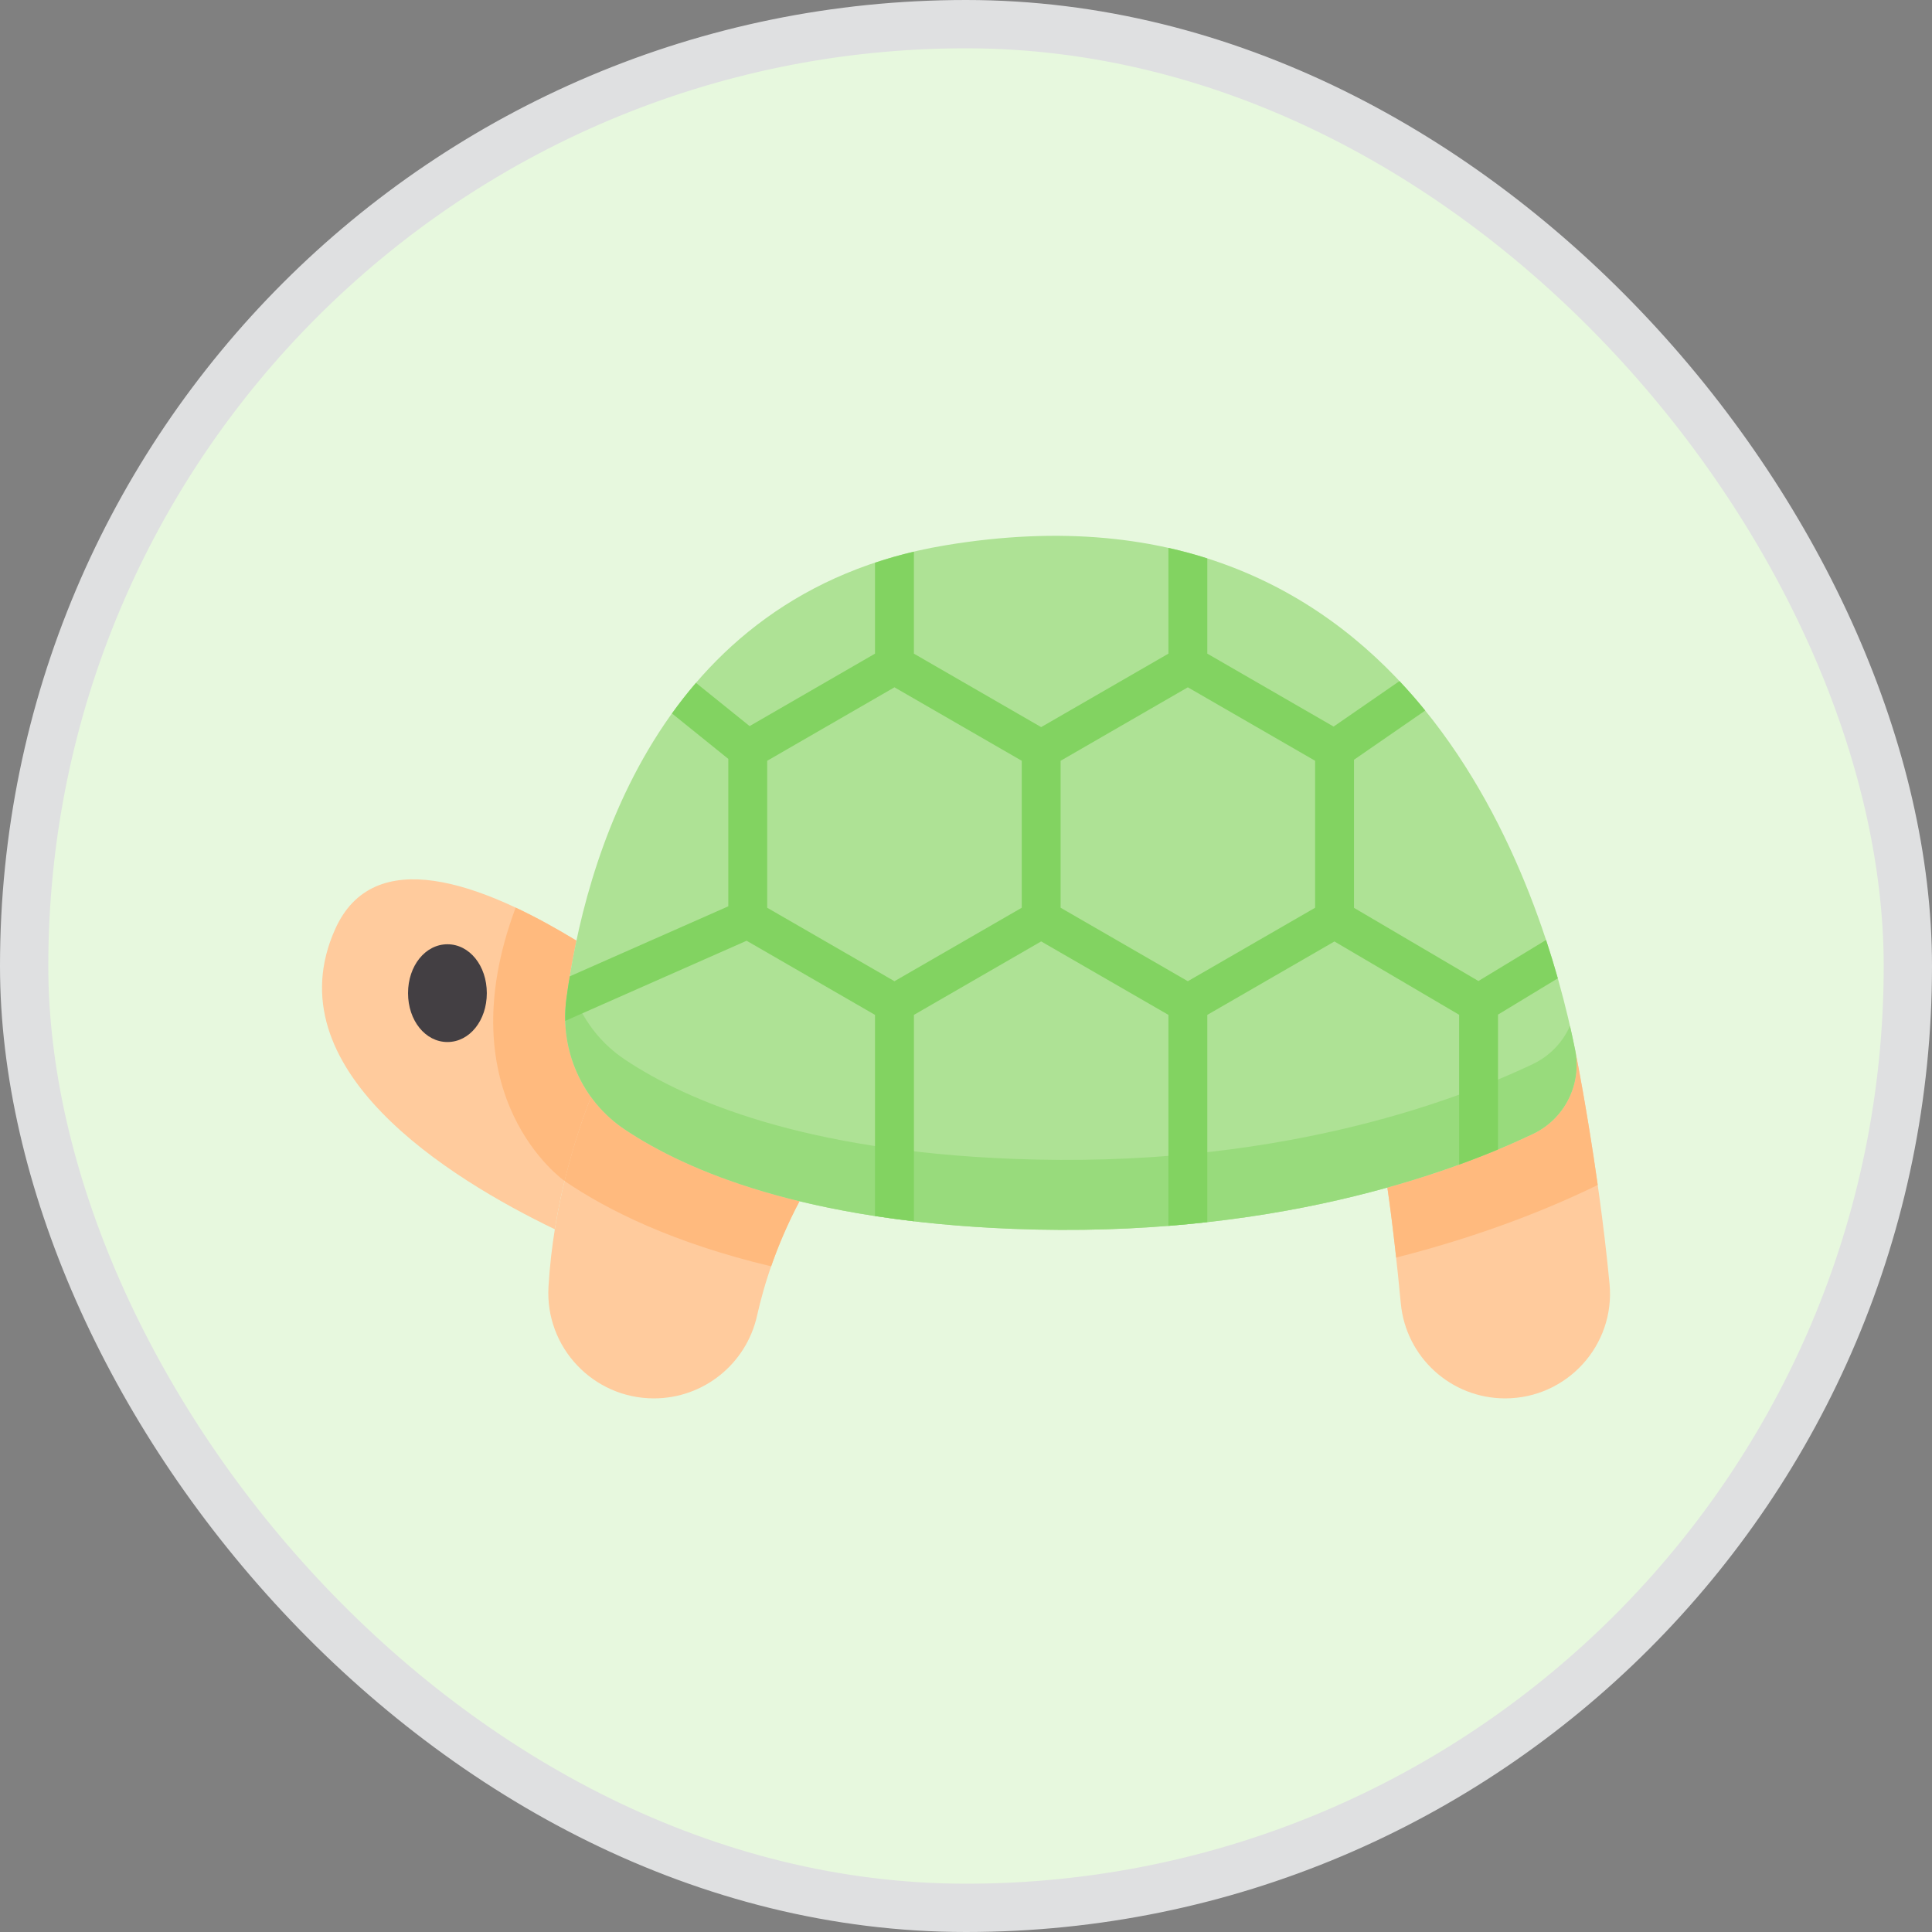
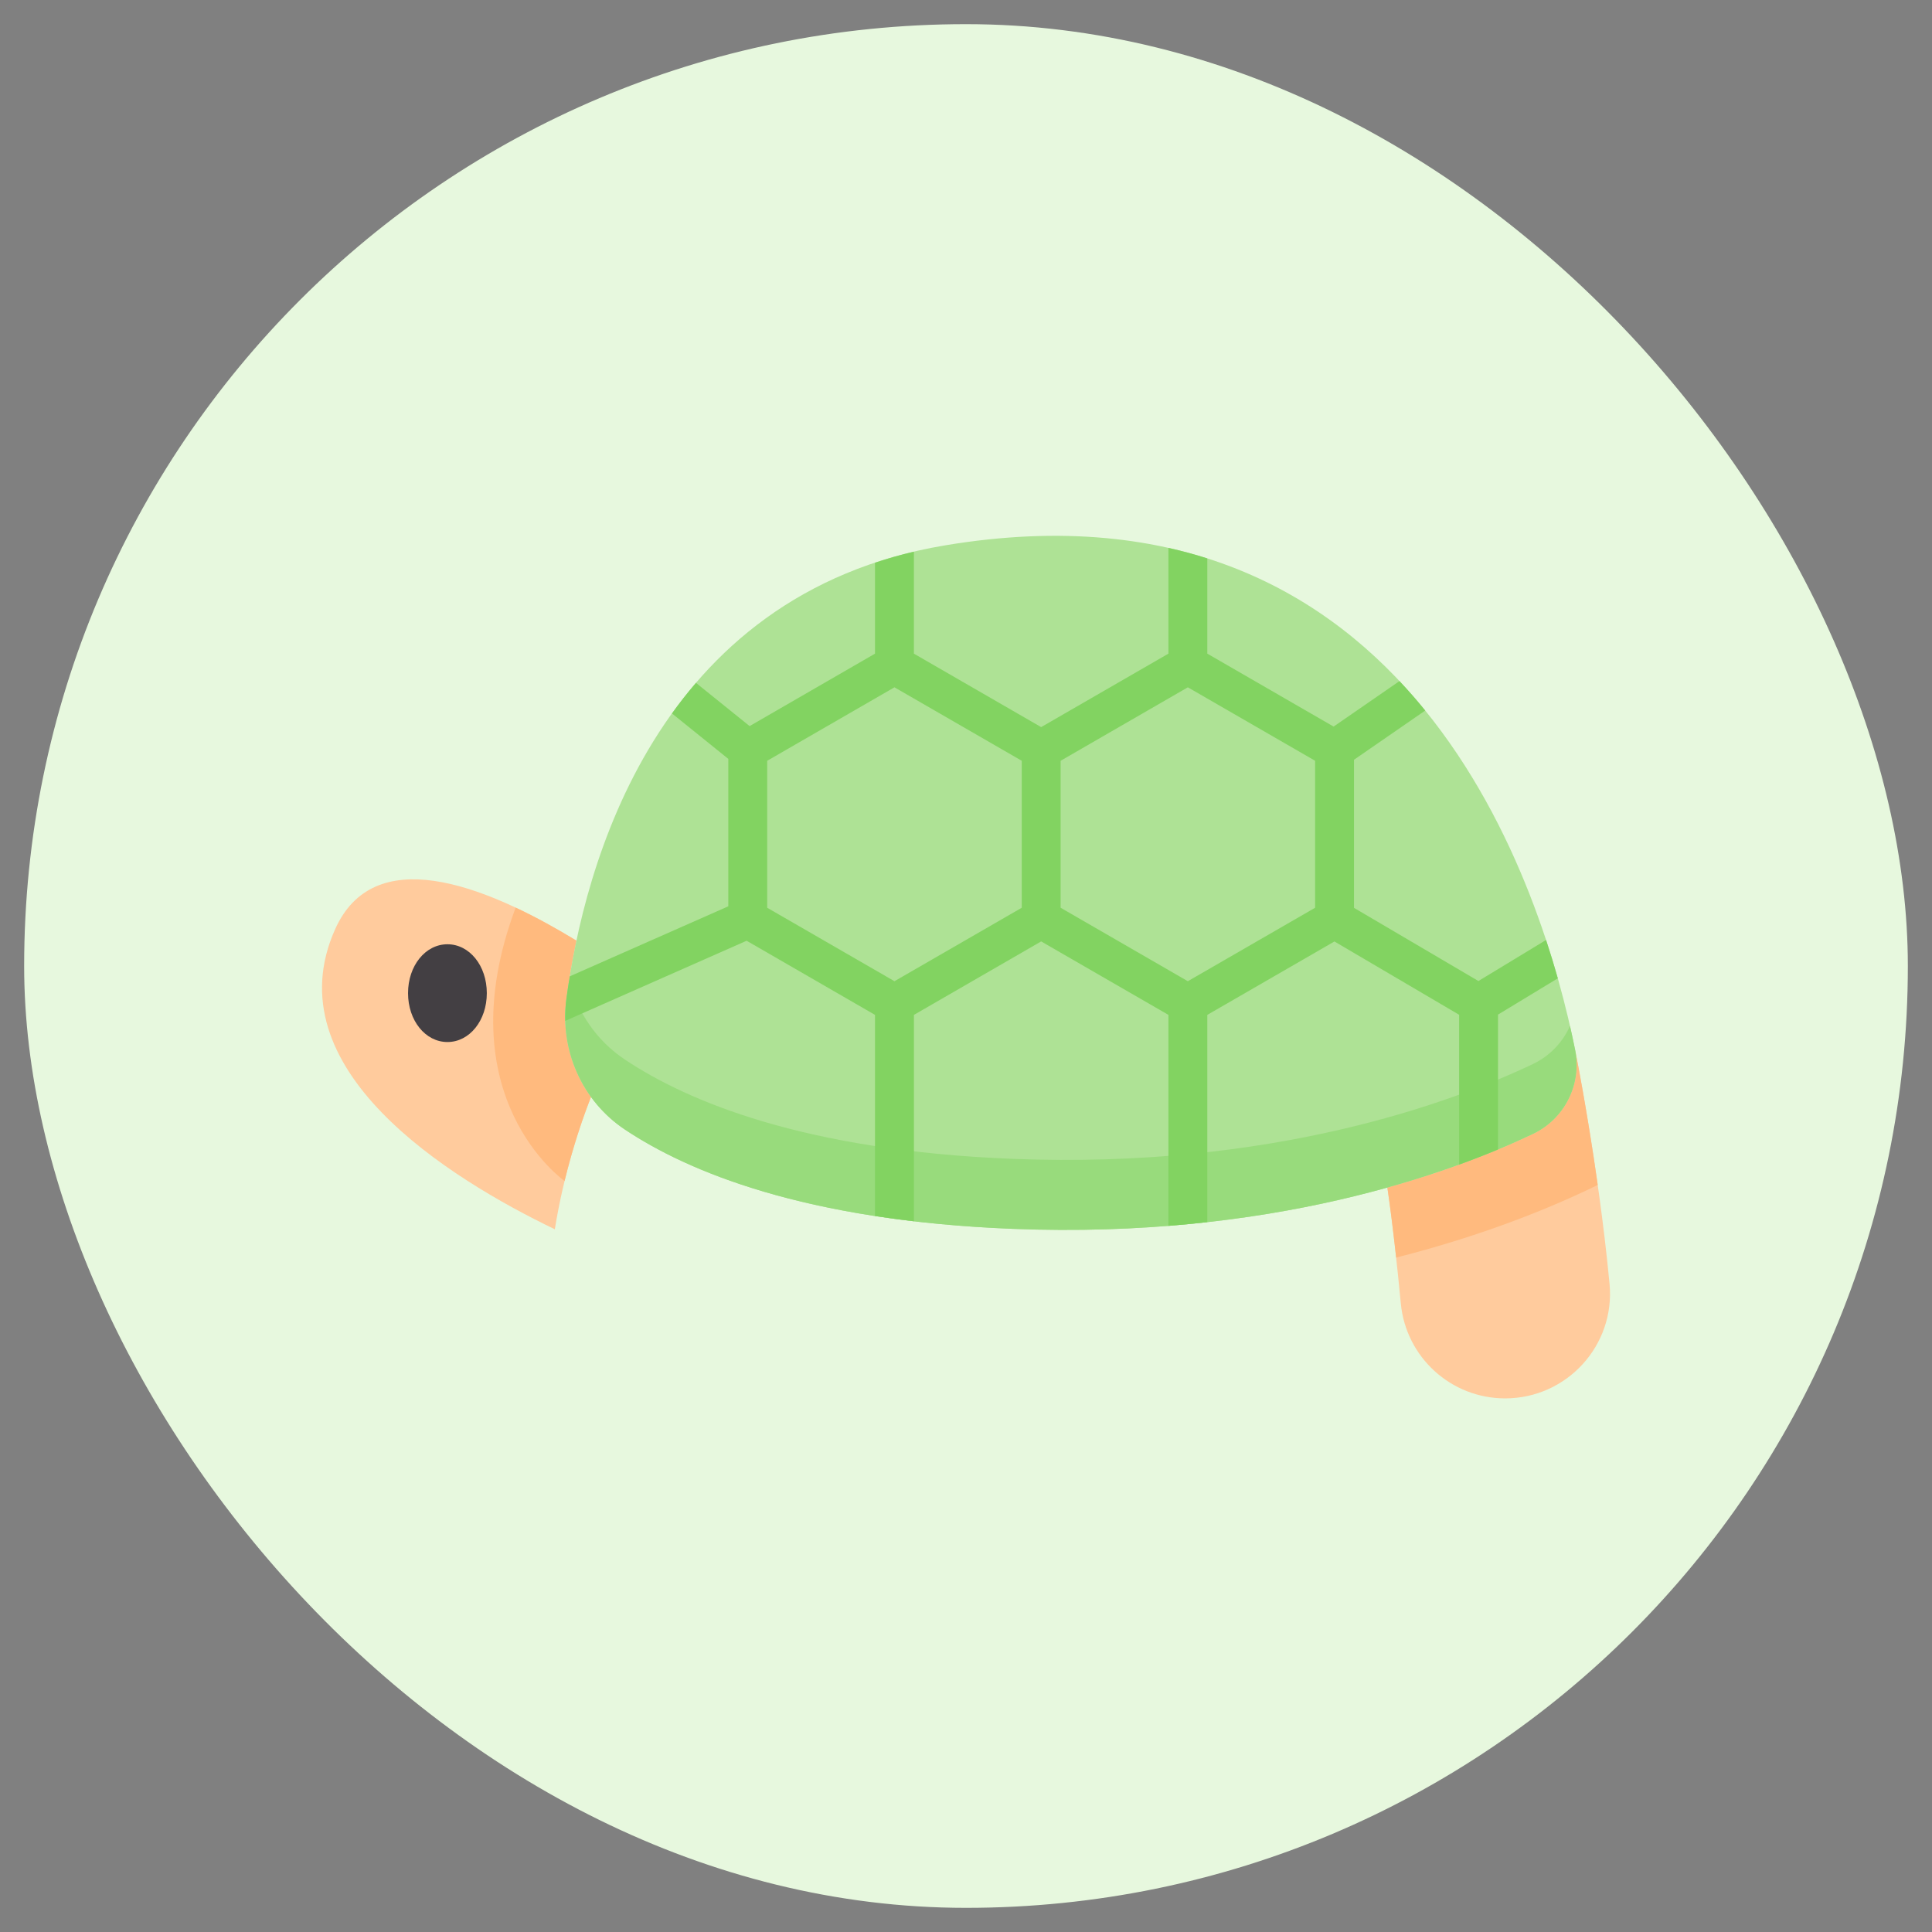
<svg xmlns="http://www.w3.org/2000/svg" width="40" height="40" viewBox="0 0 40 40" fill="none">
  <rect x="0" y="0" width="40" height="40" fill="#808080" stroke="none" />
  <rect x="0.5" y="0.5" width="39" height="39" rx="19.5" fill="#E7F8DE" />
-   <rect x="0.5" y="0.5" width="39" height="39" rx="19.5" stroke="#DFE0E1" />
-   <path d="M12.936 23.385C12.66 23.201 12.425 22.971 12.236 22.711C11.933 23.483 11.455 24.938 11.356 26.641C11.282 27.896 12.283 28.952 13.539 28.952C14.564 28.952 15.45 28.241 15.674 27.24C15.824 26.568 16.089 25.747 16.553 24.87C14.851 24.457 13.698 23.893 12.936 23.385Z" fill="#FFCB9D" />
  <path d="M33.324 26.582C33.089 24.106 32.611 21.736 32.611 21.736C32.754 22.449 32.394 23.166 31.737 23.478C31.05 23.805 30.037 24.221 28.724 24.587C28.833 25.324 28.928 26.206 29.002 26.984C29.107 28.1 30.042 28.952 31.162 28.952C32.44 28.952 33.444 27.854 33.324 26.582Z" fill="#FFCB9D" />
  <path d="M12.236 22.711C11.819 22.137 11.63 21.413 11.726 20.685C11.774 20.327 11.84 19.918 11.934 19.475C9.933 18.256 7.734 17.475 6.942 19.231C5.634 22.13 9.297 24.396 11.487 25.451C11.677 24.272 12.006 23.296 12.236 22.711Z" fill="#FFCB9D" />
  <path d="M11.726 20.685C11.774 20.328 11.841 19.918 11.934 19.475C11.518 19.222 11.094 18.987 10.676 18.791C9.207 22.724 11.689 24.451 11.689 24.451L11.689 24.451C11.866 23.723 12.075 23.12 12.236 22.711C11.819 22.137 11.63 21.413 11.726 20.685Z" fill="#FFBA7E" />
  <path d="M12.936 23.385C12.05 22.793 11.586 21.742 11.726 20.685C12.087 17.967 13.558 12.298 19.561 11.292C29.279 9.665 31.958 18.481 32.611 21.736C32.754 22.449 32.394 23.166 31.737 23.478C30.029 24.289 26.315 25.653 20.967 25.442C16.65 25.272 14.229 24.248 12.936 23.385Z" fill="#AEE295" />
-   <path d="M16.553 24.87C14.852 24.457 13.698 23.893 12.936 23.385C12.66 23.201 12.425 22.971 12.236 22.711C12.075 23.12 11.865 23.722 11.689 24.451C12.581 25.06 13.942 25.736 15.966 26.218C16.113 25.794 16.304 25.34 16.553 24.87Z" fill="#FFBA7E" />
  <path d="M31.737 23.478C31.05 23.805 30.037 24.221 28.724 24.587C28.79 25.035 28.851 25.538 28.906 26.037C30.747 25.569 32.14 24.991 33.041 24.552C33.054 24.546 33.066 24.539 33.079 24.533C32.855 22.942 32.611 21.736 32.611 21.736C32.754 22.449 32.394 23.166 31.737 23.478Z" fill="#FFBA7E" />
  <path d="M32.505 21.241C32.355 21.578 32.089 21.862 31.737 22.03C30.029 22.841 26.315 24.204 20.967 23.993C16.65 23.823 14.229 22.799 12.936 21.936C12.349 21.544 11.948 20.951 11.784 20.287C11.762 20.426 11.743 20.559 11.726 20.685C11.586 21.742 12.05 22.793 12.936 23.385C14.229 24.248 16.65 25.272 20.967 25.442C26.315 25.653 30.029 24.289 31.737 23.478C32.394 23.166 32.754 22.449 32.611 21.736C32.58 21.583 32.545 21.417 32.505 21.241Z" fill="#98DB7C" />
  <path d="M32.01 19.461L30.609 20.311L28.033 18.796V15.73L29.508 14.711C29.339 14.502 29.161 14.299 28.975 14.101L27.611 15.043L24.996 13.533V11.561C24.736 11.478 24.468 11.405 24.191 11.344V13.533L21.556 15.054L18.921 13.533V11.422C18.643 11.487 18.375 11.564 18.116 11.65V13.533L15.52 15.033L14.409 14.138C14.232 14.344 14.067 14.555 13.912 14.771L15.079 15.712V18.764L11.796 20.214C11.769 20.379 11.746 20.537 11.726 20.685C11.706 20.836 11.699 20.986 11.703 21.136L15.458 19.477L18.116 21.012V25.176C18.375 25.216 18.644 25.252 18.922 25.285V21.012L21.556 19.491L24.191 21.012V25.38C24.465 25.358 24.733 25.332 24.996 25.303V21.012L27.628 19.492L30.21 21.01V24.112C30.502 24.006 30.771 23.901 31.015 23.799V21.006L32.253 20.255C32.181 20.001 32.1 19.735 32.01 19.461ZM21.154 18.794L18.519 20.315L15.884 18.794V15.751L18.519 14.23L21.154 15.751V18.794ZM27.228 18.794L24.593 20.315L21.959 18.794V15.751L24.593 14.23L27.228 15.751V18.794Z" fill="#82D361" />
  <path d="M9.264 19.55C8.807 19.55 8.448 19.994 8.448 20.562C8.448 21.13 8.807 21.574 9.264 21.574C9.721 21.574 10.079 21.13 10.079 20.562C10.079 19.994 9.721 19.55 9.264 19.55Z" fill="#433F43" />
</svg>